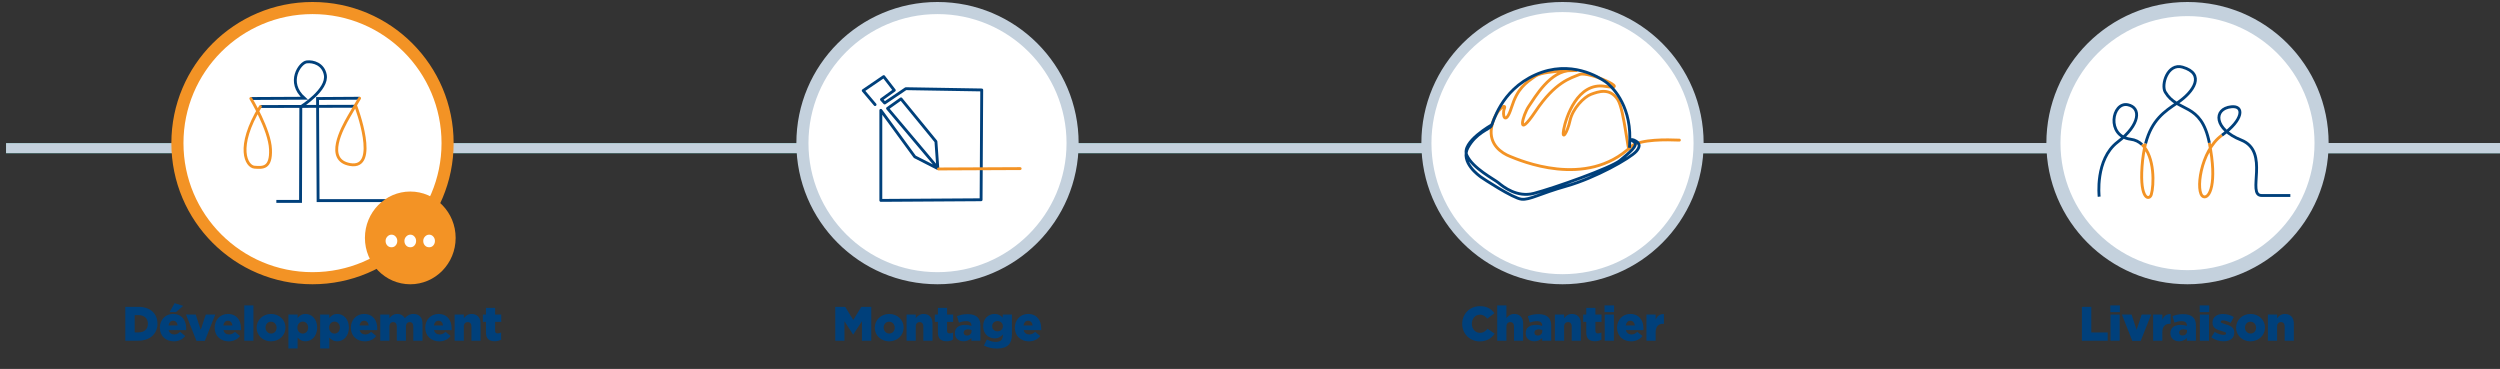
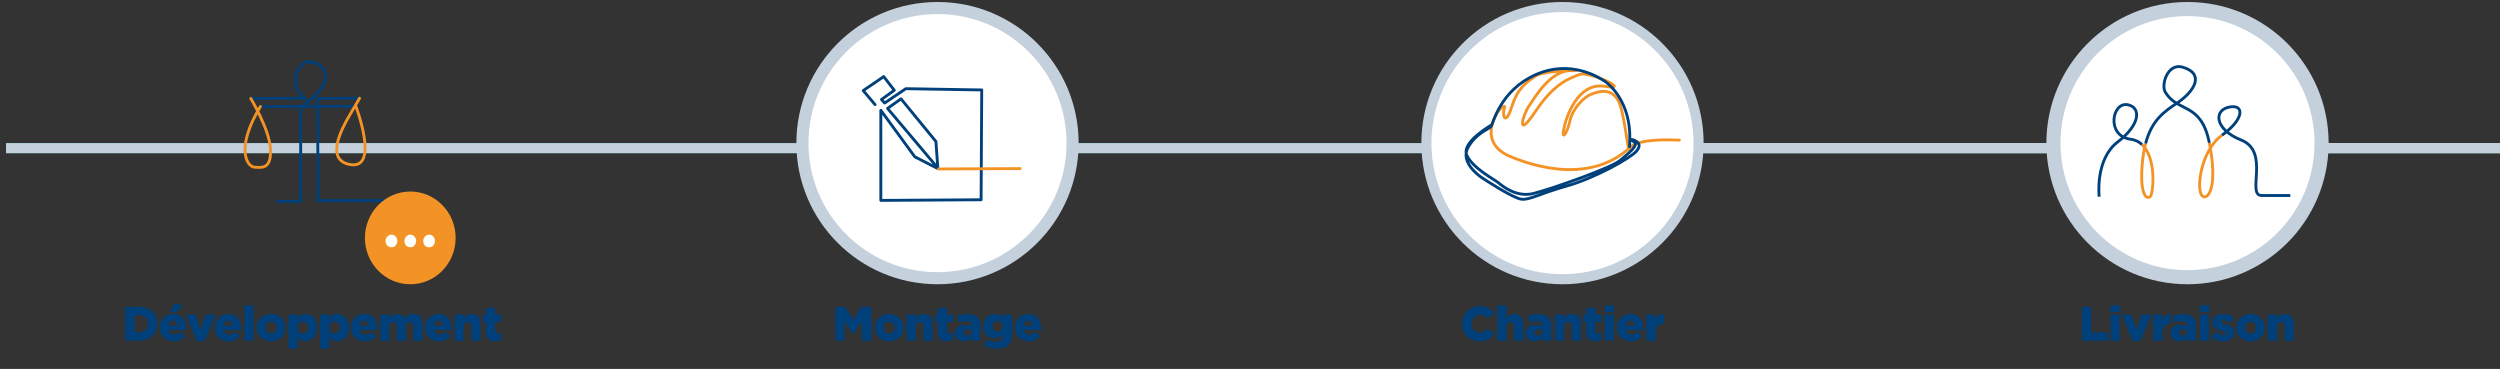
<svg xmlns="http://www.w3.org/2000/svg" width="1240" height="183" viewBox="0 0 1240 183" fill="none">
  <rect x="0" y="0" width="1240" height="183" fill="#333333" stroke="none" />
  <rect x="3" y="70.99" width="1237" height="5" fill="#008C78" />
  <rect x="3" y="70.99" width="1237" height="5" fill="#C4D1DD" />
  <rect x="784" y="70.99" width="456" height="5" fill="#C4D1DD" />
-   <path d="M222 70.99C222 107.993 192.003 137.99 155 137.99C117.997 137.99 88 107.993 88 70.99C88 33.987 117.997 3.99 155 3.99C192.003 3.99 222 33.987 222 70.99Z" fill="white" stroke="#F39325" stroke-width="6" />
  <path d="M178.346 48.726L157.51 48.86L157.775 99.498H191.93" stroke="#00407B" stroke-width="1.43" stroke-miterlimit="10" />
  <path d="M129.155 52.835L176.501 52.705" stroke="#00407B" stroke-width="1.43" stroke-miterlimit="10" />
  <path d="M137.067 99.895H149.068L149.201 52.968C149.201 52.968 162.813 44.505 161.334 37.061C160.279 31.758 155.399 30.301 152.101 30.698C148.803 31.095 141.945 40.773 150.913 48.726L124.403 48.86" stroke="#00407B" stroke-width="1.43" stroke-miterlimit="10" />
  <path d="M176.5 52.705C176.5 52.705 188.527 84.288 173.597 81.602C161.069 79.348 169.639 63.707 173.07 57.741C175.831 52.934 178.345 48.726 178.345 48.726" stroke="#F39325" stroke-width="1.43" stroke-linecap="round" stroke-linejoin="round" />
  <path d="M124.407 48.86C124.407 48.86 133.77 64.37 134.168 74.045C134.563 83.723 130.21 83.193 126.255 82.926C122.297 82.663 116.759 73.249 129.155 52.835" stroke="#F39325" stroke-width="1.43" stroke-linecap="round" stroke-linejoin="round" />
  <path d="M62.149 168.99V152.19H68.653C74.629 152.19 78.109 155.646 78.109 160.494V160.542C78.109 165.39 74.581 168.99 68.557 168.99H62.149ZM68.701 156.294H66.805V164.862H68.701C71.509 164.862 73.357 163.326 73.357 160.614V160.566C73.357 157.878 71.509 156.294 68.701 156.294ZM84.124 154.782L86.62 150.366L90.844 151.734L87.292 154.782H84.124ZM86.236 169.302C82.156 169.302 79.276 166.566 79.276 162.558V162.51C79.276 158.718 81.988 155.718 85.828 155.718C90.292 155.718 92.356 159.006 92.356 162.822C92.356 163.11 92.356 163.446 92.332 163.758H83.644C84.004 165.174 85.036 165.894 86.452 165.894C87.556 165.894 88.396 165.486 89.332 164.574L91.852 166.662C90.604 168.246 88.804 169.302 86.236 169.302ZM83.572 161.43H88.108C87.94 159.99 87.076 159.078 85.828 159.078C84.628 159.078 83.812 159.99 83.572 161.43ZM97.446 169.086L92.262 156.006H97.062L99.558 163.59L102.078 156.006H106.782L101.598 169.086H97.446ZM113.425 169.302C109.345 169.302 106.465 166.566 106.465 162.558V162.51C106.465 158.718 109.177 155.718 113.017 155.718C117.481 155.718 119.545 159.006 119.545 162.822C119.545 163.11 119.545 163.446 119.521 163.758H110.833C111.193 165.174 112.225 165.894 113.641 165.894C114.745 165.894 115.585 165.486 116.521 164.574L119.041 166.662C117.793 168.246 115.993 169.302 113.425 169.302ZM110.761 161.43H115.297C115.129 159.99 114.265 159.078 113.017 159.078C111.817 159.078 111.001 159.99 110.761 161.43ZM121.163 168.99V151.47H125.699V168.99H121.163ZM134.406 169.302C130.278 169.302 127.278 166.254 127.278 162.558V162.51C127.278 158.814 130.302 155.718 134.454 155.718C138.606 155.718 141.606 158.766 141.606 162.462V162.51C141.606 166.206 138.582 169.302 134.406 169.302ZM134.454 165.438C136.11 165.438 137.19 164.118 137.19 162.558V162.51C137.19 160.902 136.014 159.558 134.406 159.558C132.75 159.558 131.694 160.878 131.694 162.462V162.51C131.694 164.094 132.846 165.438 134.454 165.438ZM143.052 172.83V156.006H147.612V157.734C148.5 156.654 149.604 155.718 151.548 155.718C154.644 155.718 157.308 158.286 157.308 162.438V162.486C157.308 166.71 154.644 169.278 151.572 169.278C149.604 169.278 148.452 168.39 147.612 167.406V172.83H143.052ZM150.18 165.462C151.644 165.462 152.844 164.262 152.844 162.51V162.462C152.844 160.734 151.644 159.51 150.18 159.51C148.692 159.51 147.516 160.734 147.516 162.462V162.51C147.516 164.238 148.692 165.462 150.18 165.462ZM158.791 172.83V156.006H163.351V157.734C164.239 156.654 165.343 155.718 167.287 155.718C170.383 155.718 173.047 158.286 173.047 162.438V162.486C173.047 166.71 170.383 169.278 167.311 169.278C165.343 169.278 164.191 168.39 163.351 167.406V172.83H158.791ZM165.919 165.462C167.383 165.462 168.583 164.262 168.583 162.51V162.462C168.583 160.734 167.383 159.51 165.919 159.51C164.431 159.51 163.255 160.734 163.255 162.462V162.51C163.255 164.238 164.431 165.462 165.919 165.462ZM180.986 169.302C176.906 169.302 174.026 166.566 174.026 162.558V162.51C174.026 158.718 176.738 155.718 180.578 155.718C185.042 155.718 187.106 159.006 187.106 162.822C187.106 163.11 187.106 163.446 187.082 163.758H178.394C178.754 165.174 179.786 165.894 181.202 165.894C182.306 165.894 183.146 165.486 184.082 164.574L186.602 166.662C185.354 168.246 183.554 169.302 180.986 169.302ZM178.322 161.43H182.858C182.69 159.99 181.826 159.078 180.578 159.078C179.378 159.078 178.562 159.99 178.322 161.43ZM188.604 168.99V156.006H193.164V157.782C194.004 156.702 195.204 155.718 197.028 155.718C198.756 155.718 200.076 156.486 200.772 157.83C201.9 156.534 203.22 155.718 205.116 155.718C207.876 155.718 209.556 157.446 209.556 160.47V168.99H204.996V161.934C204.996 160.518 204.3 159.75 203.22 159.75C202.14 159.75 201.348 160.518 201.348 161.934V168.99H196.812V161.934C196.812 160.518 196.092 159.75 195.012 159.75C193.932 159.75 193.164 160.518 193.164 161.934V168.99H188.604ZM217.877 169.302C213.797 169.302 210.917 166.566 210.917 162.558V162.51C210.917 158.718 213.629 155.718 217.469 155.718C221.933 155.718 223.997 159.006 223.997 162.822C223.997 163.11 223.997 163.446 223.973 163.758H215.285C215.645 165.174 216.677 165.894 218.093 165.894C219.197 165.894 220.037 165.486 220.973 164.574L223.493 166.662C222.245 168.246 220.445 169.302 217.877 169.302ZM215.213 161.43H219.749C219.581 159.99 218.717 159.078 217.469 159.078C216.269 159.078 215.453 159.99 215.213 161.43ZM225.496 168.99V156.006H230.056V157.83C230.896 156.75 232.096 155.718 233.944 155.718C236.704 155.718 238.36 157.542 238.36 160.494V168.99H233.824V161.958C233.824 160.518 233.08 159.75 231.976 159.75C230.872 159.75 230.056 160.518 230.056 161.958V168.99H225.496ZM245.387 169.254C242.651 169.254 241.043 168.054 241.043 164.958V159.654H239.507V156.006H241.043V152.718H245.579V156.006H248.603V159.654H245.579V164.07C245.579 164.982 245.987 165.366 246.827 165.366C247.427 165.366 248.003 165.198 248.555 164.934V168.486C247.739 168.942 246.659 169.254 245.387 169.254Z" fill="#00407B" />
  <path d="M842.5 70.99C842.5 108.269 812.279 138.49 775 138.49C737.721 138.49 707.5 108.269 707.5 70.99C707.5 33.711 737.721 3.49 775 3.49C812.279 3.49 842.5 33.711 842.5 70.99Z" fill="white" stroke="#C4D1DD" stroke-width="5" />
  <path d="M808.202 73.309C807.601 78.265 805.775 54.578 802.381 49.377C798.459 43.365 792.708 45.455 789.178 46.763C785.648 48.072 780.028 53.823 778.72 59.835C777.411 65.846 774.537 70.029 775.582 64.277C776.627 58.526 782.378 40.488 796.234 42.841C810.09 45.194 787.869 35.129 783.423 36.958C778.98 38.787 771.396 40.616 761.594 55.257C751.792 69.897 755.319 56.957 758.328 52.643C761.334 48.328 768.914 34.865 779.372 34.997C789.83 35.129 766.433 34.344 761.594 37.742C756.759 41.14 752.705 43.754 749.699 53.295C746.694 62.837 744.865 57.086 746.169 53.819C747.372 50.814 742.046 54.336 740.169 61.433" stroke="#F39325" stroke-width="1.43" stroke-linecap="round" stroke-linejoin="round" />
  <path d="M740.176 61.433C740.011 62.049 739.875 62.694 739.773 63.361C738.464 71.726 744.74 75.908 749.054 77.609C753.368 79.31 786.828 94.079 809.18 72.51C814.015 68.98 826.83 69.244 832.974 69.504" stroke="#F39325" stroke-width="1.43" stroke-miterlimit="10" stroke-linecap="round" />
  <path d="M740.227 61.73C740.227 61.73 724.542 70.487 727.548 77.023C730.554 83.558 740.993 88.789 743.347 90.75C745.7 92.711 752.511 98.081 760.813 95.908C770.784 93.298 799.243 83.228 803.554 79.57C807.868 75.912 813.095 71.99 810.35 70.289C807.604 68.588 810.438 69.31 811.112 69.801C811.787 70.293 814.664 71.466 811.658 74.996C808.653 78.525 791.007 88.327 777.151 92.249C763.295 96.172 758.892 99.207 754.71 98.814C750.528 98.422 735.389 88.445 734.549 87.818C733.783 87.246 724.084 80.487 728.135 73.166C732.185 65.846 738.592 64.149 739.637 62.58C740.682 61.011 744.083 44.934 761.598 37.09C779.112 29.245 793.36 38.527 796.237 40.488C799.111 42.449 808.656 51.338 808.392 68.72C808.356 71.066 808.293 72.536 808.198 73.309" stroke="#00407B" stroke-width="1.43" stroke-miterlimit="10" />
  <path d="M733.921 169.326C729.121 169.326 725.257 165.654 725.257 160.638V160.59C725.257 155.694 729.001 151.854 734.089 151.854C737.521 151.854 739.729 153.294 741.217 155.334L737.713 158.046C736.753 156.87 735.649 156.078 734.041 156.078C731.689 156.078 730.033 158.094 730.033 160.542V160.59C730.033 163.11 731.689 165.078 734.041 165.078C735.793 165.078 736.825 164.262 737.833 163.038L741.337 165.534C739.753 167.718 737.617 169.326 733.921 169.326ZM742.619 168.99V151.47H747.179V157.782C748.019 156.702 749.219 155.718 751.067 155.718C753.827 155.718 755.483 157.542 755.483 160.494V168.99H750.947V161.958C750.947 160.518 750.203 159.75 749.099 159.75C747.995 159.75 747.179 160.518 747.179 161.958V168.99H742.619ZM761.07 169.278C758.598 169.278 756.726 167.838 756.726 165.27V165.222C756.726 162.51 758.766 161.142 761.814 161.142C763.014 161.142 764.19 161.358 764.934 161.646V161.43C764.934 160.062 764.094 159.294 762.342 159.294C760.974 159.294 759.918 159.582 758.742 160.014L757.806 156.822C759.27 156.222 760.83 155.814 763.062 155.814C765.39 155.814 766.974 156.366 768.006 157.398C768.99 158.358 769.398 159.702 769.398 161.526V168.99H764.91V167.622C763.998 168.606 762.774 169.278 761.07 169.278ZM762.702 166.422C764.046 166.422 764.982 165.582 764.982 164.286V163.686C764.502 163.494 763.854 163.35 763.182 163.35C761.862 163.35 761.094 163.974 761.094 164.958V165.006C761.094 165.894 761.766 166.422 762.702 166.422ZM771.237 168.99V156.006H775.797V157.83C776.637 156.75 777.837 155.718 779.685 155.718C782.445 155.718 784.101 157.542 784.101 160.494V168.99H779.565V161.958C779.565 160.518 778.821 159.75 777.717 159.75C776.613 159.75 775.797 160.518 775.797 161.958V168.99H771.237ZM791.128 169.254C788.392 169.254 786.784 168.054 786.784 164.958V159.654H785.248V156.006H786.784V152.718H791.32V156.006H794.344V159.654H791.32V164.07C791.32 164.982 791.728 165.366 792.568 165.366C793.168 165.366 793.744 165.198 794.296 164.934V168.486C793.48 168.942 792.4 169.254 791.128 169.254ZM795.848 154.83V151.47H800.576V154.83H795.848ZM795.944 168.99V156.006H800.48V168.99H795.944ZM809.019 169.302C804.939 169.302 802.059 166.566 802.059 162.558V162.51C802.059 158.718 804.771 155.718 808.611 155.718C813.075 155.718 815.139 159.006 815.139 162.822C815.139 163.11 815.139 163.446 815.115 163.758H806.427C806.787 165.174 807.819 165.894 809.235 165.894C810.339 165.894 811.179 165.486 812.115 164.574L814.635 166.662C813.387 168.246 811.587 169.302 809.019 169.302ZM806.355 161.43H810.891C810.723 159.99 809.859 159.078 808.611 159.078C807.411 159.078 806.595 159.99 806.355 161.43ZM816.638 168.99V156.006H821.198V158.622C821.942 156.846 823.142 155.694 825.302 155.79V160.59H824.918C822.542 160.59 821.198 161.958 821.198 164.934V168.99H816.638Z" fill="#00407B" />
  <path d="M532 70.99C532 107.993 502.003 137.99 465 137.99C427.997 137.99 398 107.993 398 70.99C398 33.987 427.997 3.99 465 3.99C502.003 3.99 532 33.987 532 70.99Z" fill="white" stroke="#C4D1DD" stroke-width="6" />
  <path d="M434.032 51.88L428.156 44.935L438.322 37.99L443.565 44.776L437.211 49.354L438.8 51.092L449.284 43.988L486.939 44.619L486.621 99.079L436.893 99.395V54.722L453.733 77.769L465.17 83.61L464.219 70.192L446.904 49.038L440.229 53.775L464.855 82.978" stroke="#00407B" stroke-width="1.43" stroke-linecap="round" stroke-linejoin="round" />
  <path d="M465.491 83.807L505.994 83.623" stroke="#F39325" stroke-width="1.43" stroke-miterlimit="10" stroke-linecap="round" />
  <path d="M414.291 168.99V152.19H419.211L423.219 158.694L427.227 152.19H432.147V168.99H427.515V159.342L423.219 165.918H423.123L418.851 159.366V168.99H414.291ZM441.007 169.302C436.879 169.302 433.879 166.254 433.879 162.558V162.51C433.879 158.814 436.903 155.718 441.055 155.718C445.207 155.718 448.207 158.766 448.207 162.462V162.51C448.207 166.206 445.183 169.302 441.007 169.302ZM441.055 165.438C442.711 165.438 443.791 164.118 443.791 162.558V162.51C443.791 160.902 442.615 159.558 441.007 159.558C439.351 159.558 438.295 160.878 438.295 162.462V162.51C438.295 164.094 439.447 165.438 441.055 165.438ZM449.653 168.99V156.006H454.213V157.83C455.053 156.75 456.253 155.718 458.101 155.718C460.861 155.718 462.517 157.542 462.517 160.494V168.99H457.981V161.958C457.981 160.518 457.237 159.75 456.133 159.75C455.029 159.75 454.213 160.518 454.213 161.958V168.99H449.653ZM469.544 169.254C466.808 169.254 465.2 168.054 465.2 164.958V159.654H463.664V156.006H465.2V152.718H469.736V156.006H472.76V159.654H469.736V164.07C469.736 164.982 470.144 165.366 470.984 165.366C471.584 165.366 472.16 165.198 472.712 164.934V168.486C471.896 168.942 470.816 169.254 469.544 169.254ZM477.96 169.278C475.488 169.278 473.616 167.838 473.616 165.27V165.222C473.616 162.51 475.656 161.142 478.704 161.142C479.904 161.142 481.08 161.358 481.824 161.646V161.43C481.824 160.062 480.984 159.294 479.232 159.294C477.864 159.294 476.808 159.582 475.632 160.014L474.696 156.822C476.16 156.222 477.72 155.814 479.952 155.814C482.28 155.814 483.864 156.366 484.896 157.398C485.88 158.358 486.288 159.702 486.288 161.526V168.99H481.8V167.622C480.888 168.606 479.664 169.278 477.96 169.278ZM479.592 166.422C480.936 166.422 481.872 165.582 481.872 164.286V163.686C481.392 163.494 480.744 163.35 480.072 163.35C478.752 163.35 477.984 163.974 477.984 164.958V165.006C477.984 165.894 478.656 166.422 479.592 166.422ZM494.511 172.878C492.015 172.878 489.903 172.35 488.031 171.39L489.495 168.366C490.887 169.134 492.279 169.59 494.031 169.59C496.287 169.59 497.415 168.462 497.415 166.398V165.894C496.503 166.95 495.303 167.838 493.431 167.838C490.239 167.838 487.647 165.534 487.647 161.814V161.766C487.647 158.022 490.287 155.718 493.263 155.718C495.231 155.718 496.383 156.51 497.343 157.542V156.006H501.903V165.87C501.903 168.246 501.375 169.926 500.223 171.054C499.047 172.254 497.223 172.878 494.511 172.878ZM494.775 164.334C496.335 164.334 497.439 163.254 497.439 161.814V161.766C497.439 160.326 496.311 159.246 494.775 159.246C493.215 159.246 492.111 160.326 492.111 161.79V161.838C492.111 163.278 493.215 164.334 494.775 164.334ZM510.322 169.302C506.242 169.302 503.362 166.566 503.362 162.558V162.51C503.362 158.718 506.074 155.718 509.914 155.718C514.378 155.718 516.442 159.006 516.442 162.822C516.442 163.11 516.442 163.446 516.418 163.758H507.73C508.09 165.174 509.122 165.894 510.538 165.894C511.642 165.894 512.482 165.486 513.418 164.574L515.938 166.662C514.69 168.246 512.89 169.302 510.322 169.302ZM507.658 161.43H512.194C512.026 159.99 511.162 159.078 509.914 159.078C508.714 159.078 507.898 159.99 507.658 161.43Z" fill="#00407B" />
  <path d="M1151.5 70.99C1151.5 107.717 1121.73 137.49 1085 137.49C1048.27 137.49 1018.5 107.717 1018.5 70.99C1018.5 34.263 1048.27 4.49 1085 4.49C1121.73 4.49 1151.5 34.263 1151.5 70.99Z" fill="white" stroke="#C4D1DD" stroke-width="7" />
  <path d="M1102.05 67.1C1112.79 59.437 1113.27 52.248 1106.74 52.952C1097.57 53.93 1098.16 64.153 1111.62 69.458C1126.12 75.18 1114.06 96.963 1121.77 96.963H1136.01" stroke="#00407B" stroke-width="1.43" stroke-miterlimit="10" />
  <path d="M1095.82 70.824C1099.91 91.255 1095.82 98.731 1092.89 97.552C1088.71 95.87 1091.33 74.763 1102.05 67.1" stroke="#F39325" stroke-width="1.43" stroke-miterlimit="10" />
  <path d="M1064.2 71.241C1067.28 59.437 1073.55 55.325 1080.01 50.983C1088.21 45.476 1093.93 36.619 1082.55 33.298C1075.15 31.142 1071.79 42.054 1073.97 45.677C1080.21 56.087 1091.73 50.393 1095.83 70.824" stroke="#00407B" stroke-width="1.43" stroke-miterlimit="10" />
  <path d="M1062.44 71.715C1068.89 77.768 1068.38 92.089 1067.04 96.502C1066.14 99.436 1061.28 99.321 1062.45 82.614C1062.77 78.157 1063.37 74.418 1064.2 71.227" stroke="#F39325" stroke-width="1.43" stroke-miterlimit="10" />
  <path d="M1041.19 97.552C1041.19 97.552 1039.04 79.077 1050.35 70.436C1061.67 61.795 1062.06 53.341 1055.42 51.961C1047.54 50.322 1044.5 67.488 1056.79 69.056C1059.09 69.343 1060.96 70.306 1062.44 71.701" stroke="#00407B" stroke-width="1.43" stroke-miterlimit="10" />
  <path d="M1032.63 168.99V152.19H1037.28V164.91H1045.42V168.99H1032.63ZM1046.72 154.83V151.47H1051.45V154.83H1046.72ZM1046.82 168.99V156.006H1051.35V168.99H1046.82ZM1057.63 169.086L1052.45 156.006H1057.25L1059.75 163.59L1062.27 156.006H1066.97L1061.79 169.086H1057.63ZM1067.95 168.99V156.006H1072.51V158.622C1073.26 156.846 1074.46 155.694 1076.62 155.79V160.59H1076.23C1073.86 160.59 1072.51 161.958 1072.51 164.934V168.99H1067.95ZM1080.85 169.278C1078.38 169.278 1076.51 167.838 1076.51 165.27V165.222C1076.51 162.51 1078.55 161.142 1081.59 161.142C1082.79 161.142 1083.97 161.358 1084.71 161.646V161.43C1084.71 160.062 1083.87 159.294 1082.12 159.294C1080.75 159.294 1079.7 159.582 1078.52 160.014L1077.59 156.822C1079.05 156.222 1080.61 155.814 1082.84 155.814C1085.17 155.814 1086.75 156.366 1087.79 157.398C1088.77 158.358 1089.18 159.702 1089.18 161.526V168.99H1084.69V167.622C1083.78 168.606 1082.55 169.278 1080.85 169.278ZM1082.48 166.422C1083.83 166.422 1084.76 165.582 1084.76 164.286V163.686C1084.28 163.494 1083.63 163.35 1082.96 163.35C1081.64 163.35 1080.87 163.974 1080.87 164.958V165.006C1080.87 165.894 1081.55 166.422 1082.48 166.422ZM1091.04 154.83V151.47H1095.77V154.83H1091.04ZM1091.14 168.99V156.006H1095.67V168.99H1091.14ZM1102.92 169.278C1100.73 169.278 1098.57 168.63 1096.8 167.334L1098.5 164.598C1099.99 165.582 1101.6 166.086 1102.94 166.086C1103.73 166.086 1104.12 165.846 1104.12 165.39V165.342C1104.12 164.814 1103.37 164.598 1102 164.214C1099.44 163.542 1097.4 162.678 1097.4 160.086V160.038C1097.4 157.278 1099.6 155.742 1102.6 155.742C1104.5 155.742 1106.47 156.294 1107.96 157.254L1106.4 160.134C1105.05 159.366 1103.59 158.91 1102.56 158.91C1101.86 158.91 1101.5 159.174 1101.5 159.558V159.606C1101.5 160.11 1102.27 160.35 1103.61 160.758C1106.18 161.478 1108.22 162.366 1108.22 164.886V164.934C1108.22 167.79 1106.08 169.278 1102.92 169.278ZM1116.23 169.302C1112.1 169.302 1109.1 166.254 1109.1 162.558V162.51C1109.1 158.814 1112.12 155.718 1116.28 155.718C1120.43 155.718 1123.43 158.766 1123.43 162.462V162.51C1123.43 166.206 1120.4 169.302 1116.23 169.302ZM1116.28 165.438C1117.93 165.438 1119.01 164.118 1119.01 162.558V162.51C1119.01 160.902 1117.84 159.558 1116.23 159.558C1114.57 159.558 1113.52 160.878 1113.52 162.462V162.51C1113.52 164.094 1114.67 165.438 1116.28 165.438ZM1124.87 168.99V156.006H1129.43V157.83C1130.27 156.75 1131.47 155.718 1133.32 155.718C1136.08 155.718 1137.74 157.542 1137.74 160.494V168.99H1133.2V161.958C1133.2 160.518 1132.46 159.75 1131.35 159.75C1130.25 159.75 1129.43 160.518 1129.43 161.958V168.99H1124.87Z" fill="#00407B" />
  <path d="M226 118C226 105.297 215.926 95 203.5 95C191.074 95 181 105.297 181 118C181 130.703 191.074 141 203.5 141C215.926 141 226 130.703 226 118Z" fill="#F39325" />
  <path d="M194.176 122.64C193.323 122.64 192.616 122.333 192.056 121.72C191.523 121.107 191.256 120.373 191.256 119.52C191.256 118.667 191.549 117.933 192.136 117.32C192.723 116.707 193.403 116.4 194.176 116.4C195.003 116.4 195.683 116.707 196.216 117.32C196.776 117.933 197.056 118.667 197.056 119.52C197.056 120.373 196.789 121.107 196.256 121.72C195.749 122.333 195.056 122.64 194.176 122.64ZM203.512 122.64C202.659 122.64 201.952 122.333 201.392 121.72C200.859 121.107 200.592 120.373 200.592 119.52C200.592 118.667 200.885 117.933 201.472 117.32C202.059 116.707 202.739 116.4 203.512 116.4C204.339 116.4 205.019 116.707 205.552 117.32C206.112 117.933 206.392 118.667 206.392 119.52C206.392 120.373 206.125 121.107 205.592 121.72C205.085 122.333 204.392 122.64 203.512 122.64ZM212.848 122.64C211.995 122.64 211.288 122.333 210.728 121.72C210.195 121.107 209.928 120.373 209.928 119.52C209.928 118.667 210.221 117.933 210.808 117.32C211.395 116.707 212.075 116.4 212.848 116.4C213.675 116.4 214.355 116.707 214.888 117.32C215.448 117.933 215.728 118.667 215.728 119.52C215.728 120.373 215.461 121.107 214.928 121.72C214.421 122.333 213.728 122.64 212.848 122.64Z" fill="white" />
</svg>